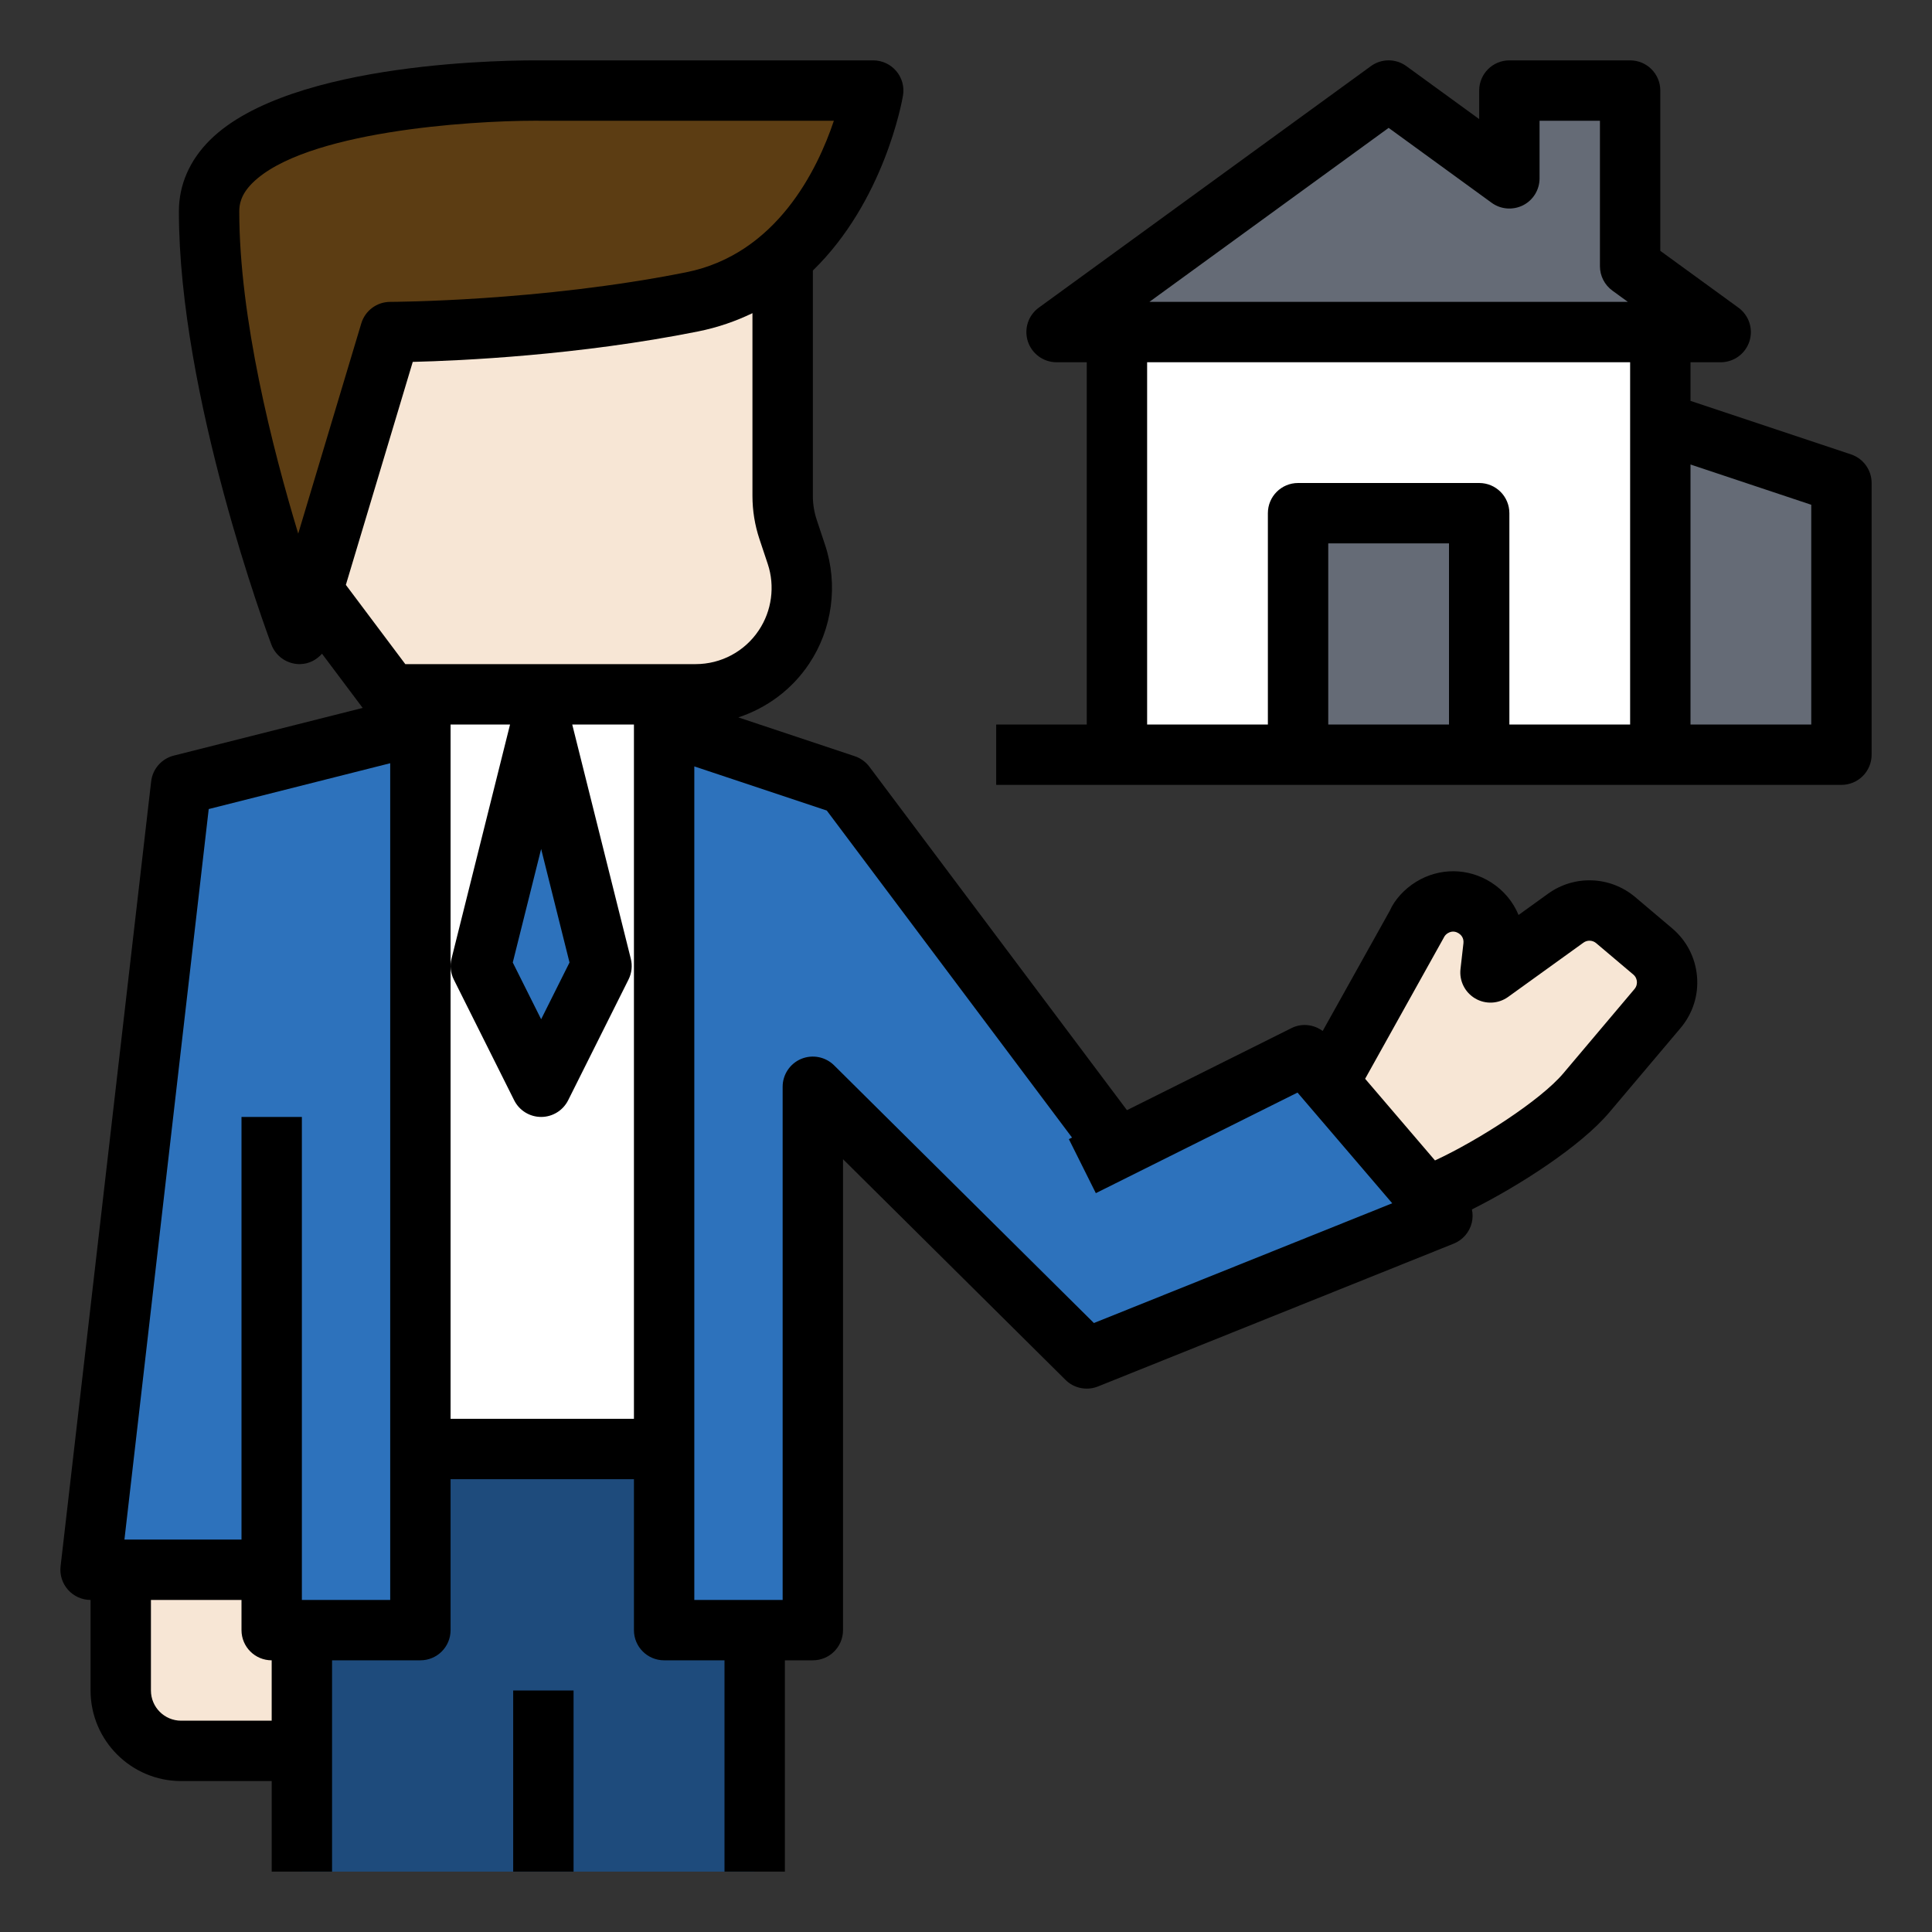
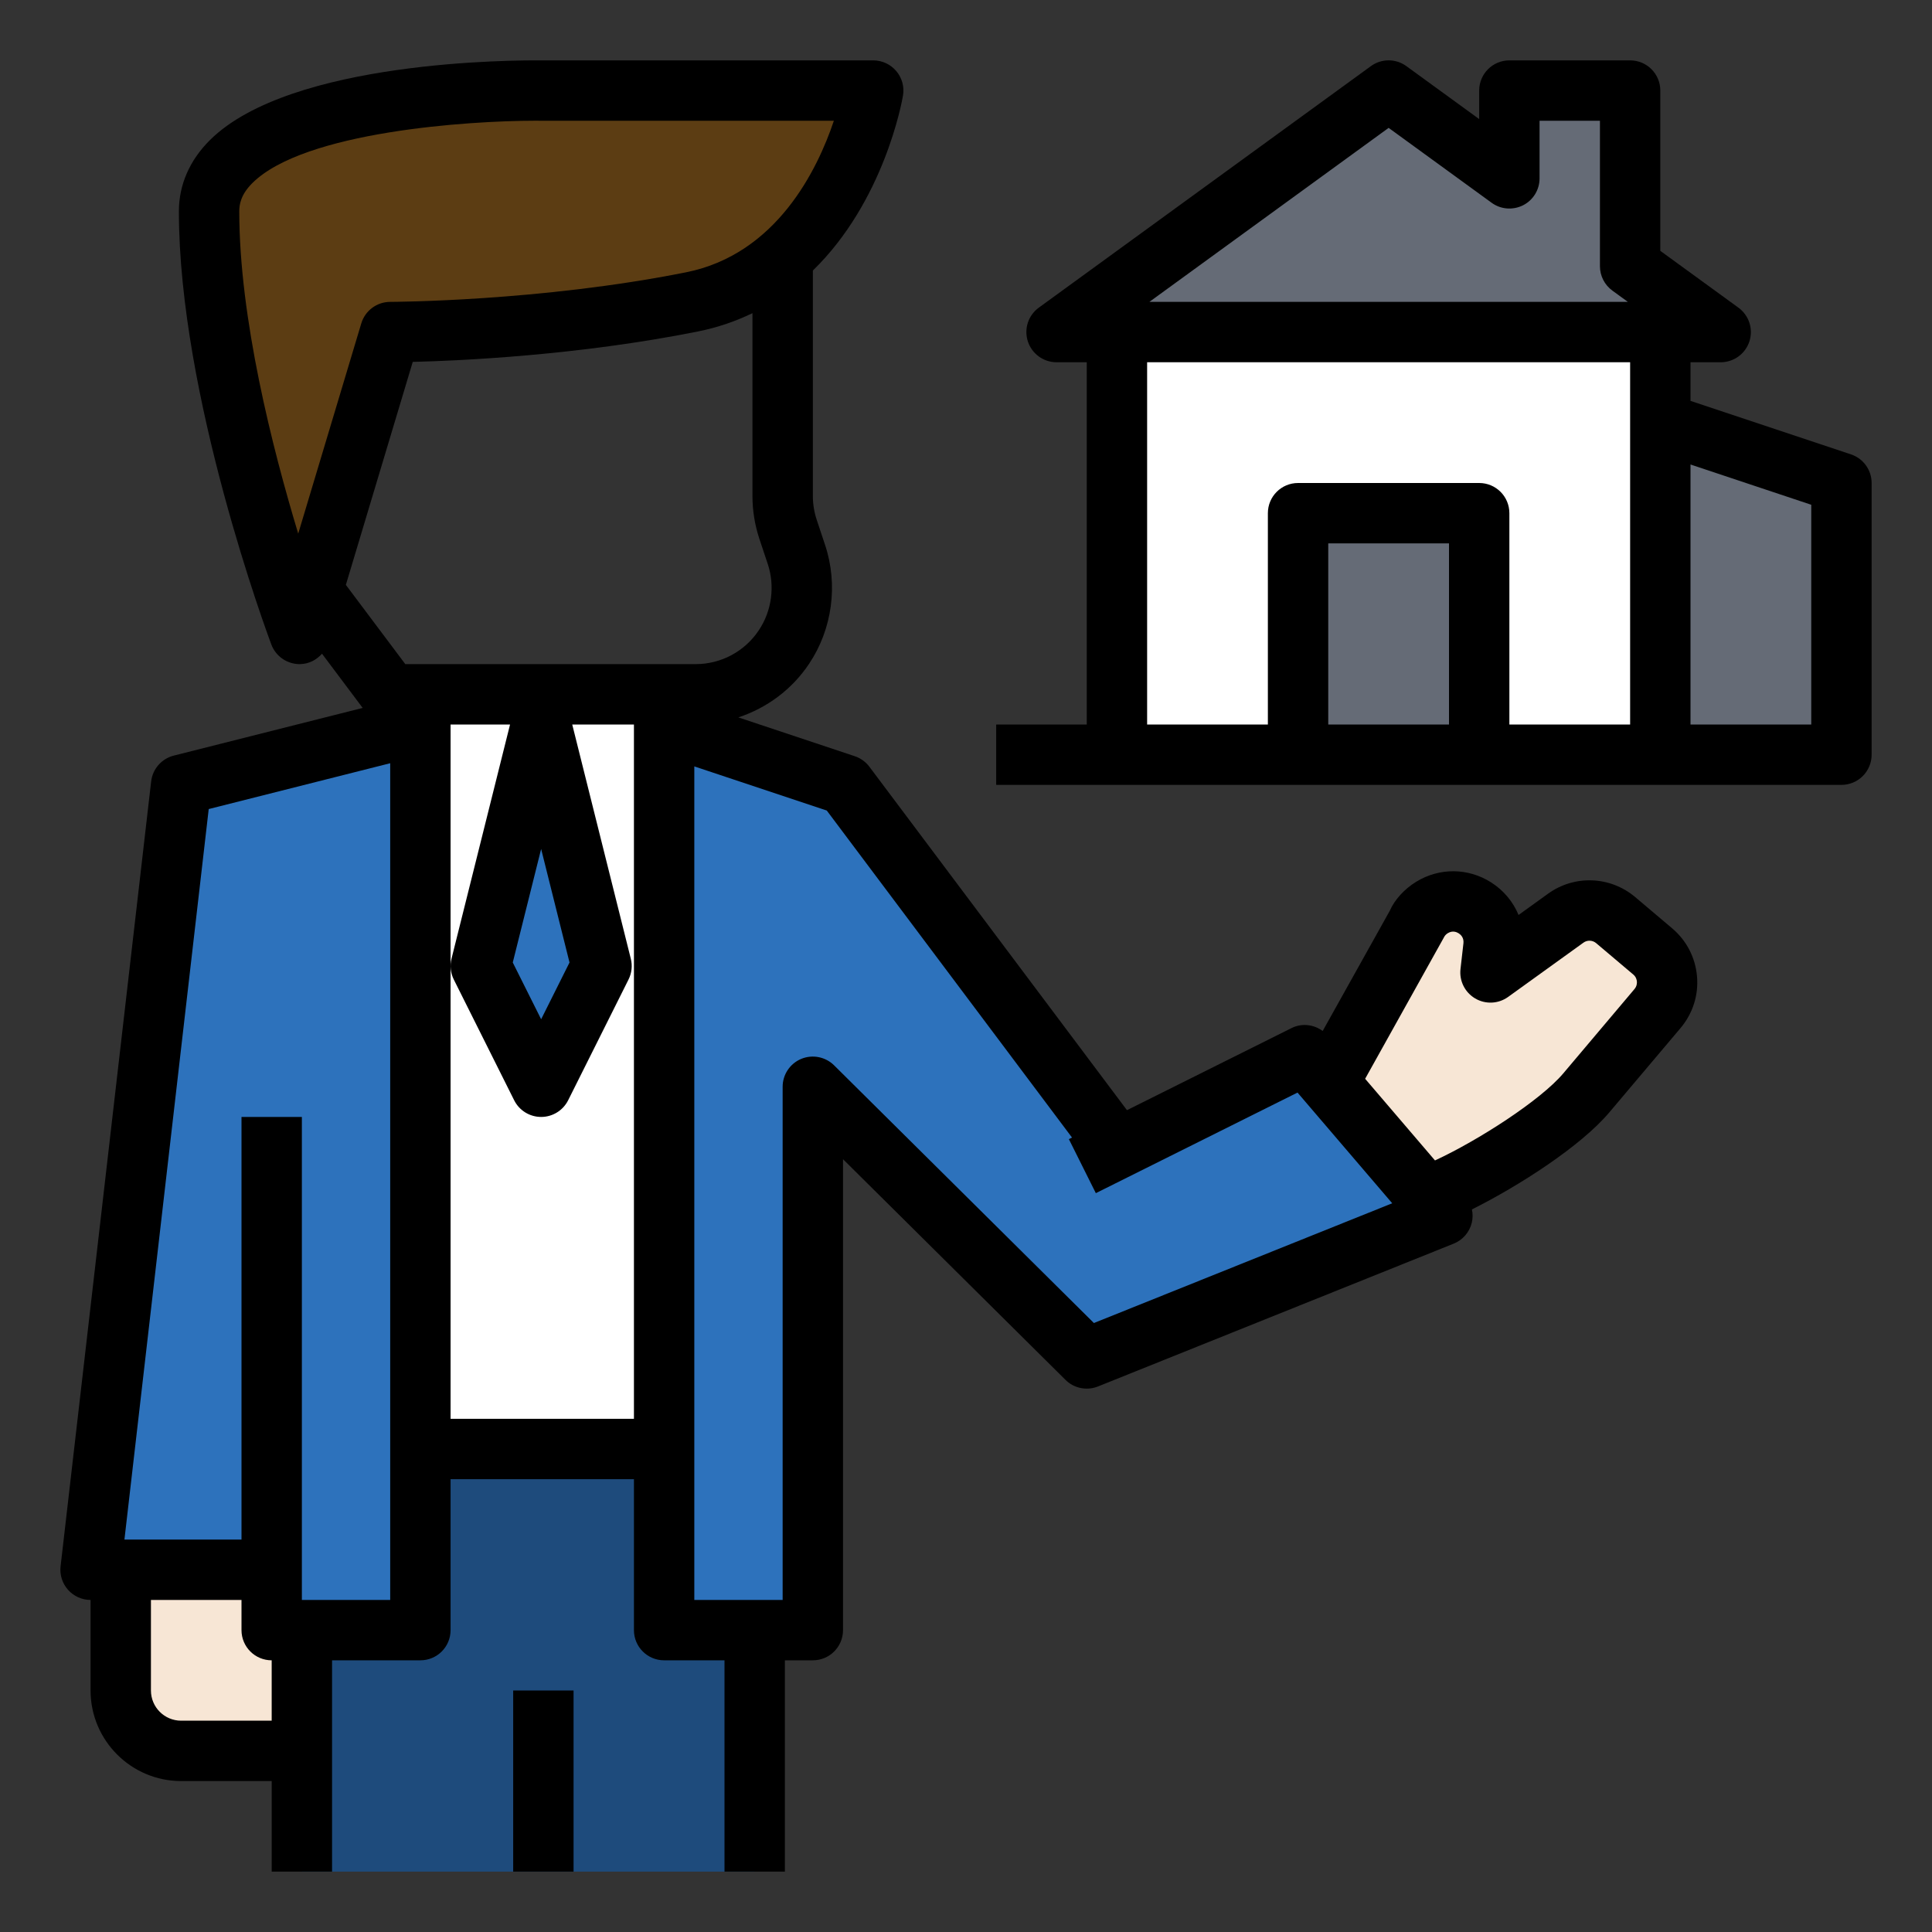
<svg xmlns="http://www.w3.org/2000/svg" id="Layer_1_1_" height="512" viewBox="0 0 64 64" width="512">
  <rect x="0" y="0" width="64" height="64" fill="#333333" stroke="none" />
  <path d="m14 23h8v25h-8z" fill="#fff" />
  <path d="m10 48h15v14h-15z" fill="#1e4b7c" />
-   <path d="m26.107 17.542c-.12-.359-.181-.735-.181-1.113v-7.908c-.79.685-1.773 1.234-3 1.479-5 1-10 1-10 1l-2.553 8.51 2.553 3.49h10.116c1.177 0 2.276-.588 2.929-1.568.603-.904.754-2.035.411-3.066z" fill="#f7e6d5" />
  <path d="m9 52h-5v4c0 1.105.895 2 2 2h4v-4h-1z" fill="#f7e6d5" />
  <path d="m3 52h1 5v-15 15 2h1 3.926v-30l-7.926 2z" fill="#2d72bc" />
-   <path d="m55 25h6v-9l-6-2z" fill="#656b76" />
+   <path d="m55 25h6v-9l-6-2" fill="#656b76" />
  <path d="m55 11h-18v14h6v-8h6v8h6v-11z" fill="#fff" />
  <path d="m43 17h6v8h-6z" fill="#656b76" />
  <path d="m6.926 7c0 6 3 14 3 14l3-10s5 0 10-1c1.227-.245 2.21-.794 3-1.479 2.428-2.107 3-5.521 3-5.521h-11s-11-.123-11 4z" fill="#5c3d13" />
  <path d="m17.926 36 2-4-2-8-2 8z" fill="#2d72bc" />
  <path d="m57 11-3-2.182v-5.818h-4v2.909l-4-2.909-11 8h2 18z" fill="#656b76" />
  <path d="m54.748 31.516-1.228-1.037c-.471-.398-1.152-.424-1.652-.064l-2.494 1.797.097-.853c.127-1.111-1.08-1.881-2.034-1.299-.231.141-.414.348-.525.595l-2.902 5.202 3.338 3.749c1.495-.565 4.197-2.215 5.201-3.403l2.36-2.793c.477-.567.406-1.415-.161-1.894z" fill="#f7e6d5" />
  <path d="m43.233 34.949-6.034 3.01-9.199-11.959-6-2v30h4.926v-18l9.074 9 11.783-4.731z" fill="#2d72bc" />
  <path d="m54.165 29.714c-.826-.693-2.009-.739-2.882-.11l-.979.706c-.179-.435-.49-.812-.906-1.078-.76-.485-1.711-.496-2.484-.023-.404.248-.72.606-.875.96l-2.223 3.983c-.297-.216-.689-.266-1.029-.097l-5.455 2.721-8.532-11.376c-.122-.163-.291-.285-.483-.349l-3.859-1.286c.946-.312 1.777-.925 2.345-1.777.77-1.151.967-2.623.528-3.938l-.274-.824c-.086-.259-.13-.527-.13-.798v-7.466c2.361-2.296 2.954-5.603 2.986-5.798.049-.29-.033-.586-.224-.811-.19-.224-.469-.353-.763-.353h-10.989c-.838-.006-8.297-.016-10.979 2.637-.675.668-1.032 1.485-1.032 2.363 0 6.111 2.938 14.018 3.063 14.352.147.39.521.648.937.648.011 0 .022 0 .033-.001.281-.009.53-.143.708-.344l1.347 1.796-6.259 1.58c-.402.102-.7.442-.748.855l-3 26c-.033.283.057.566.247.779.189.213.461.335.746.335v3c0 1.654 1.346 3 3 3h3v3h2v-7h2.926c.553 0 1-.447 1-1v-5h6.074v5c0 .553.447 1 1 1h2v7h2v-7h.926c.553 0 1-.447 1-1v-15.6l7.37 7.31c.282.282.708.366 1.077.218l11.783-4.731c.299-.12.521-.377.598-.689.036-.148.036-.299.005-.444 1.551-.775 3.602-2.089 4.552-3.215l2.359-2.793c.404-.479.599-1.085.546-1.709s-.345-1.19-.823-1.594zm-29.007-11.856.275.825c.244.732.134 1.553-.295 2.194-.467.704-1.251 1.123-2.096 1.123h-9.616l-1.969-2.625 2.216-7.387c1.597-.039 5.495-.217 9.449-1.008.664-.133 1.26-.344 1.804-.606v6.054c0 .486.078.967.232 1.43zm-6.292 14.026-.94 1.88-.94-1.88.94-3.761zm-10.94-24.884c0-.218.046-.552.438-.94 1.72-1.701 7.155-2.061 9.366-2.061.067 0 .134 0 .195.001h9.698c-.543 1.62-1.899 4.421-4.895 5.02-4.837.967-9.753.98-9.802.98-.441 0-.831.29-.958.713l-2.089 6.964c-.854-2.82-1.953-7.139-1.953-10.677zm1.074 50h-3c-.552 0-1-.448-1-1v-3h3v1c0 .553.447 1 1 1zm3.926-4h-2.926v-16h-2v14h-3.878l2.792-24.199 6.012-1.518zm2-6v-23h1.97l-1.939 7.758c-.059.231-.031.476.075.689l2 4c.169.339.515.553.894.553s.725-.214.895-.553l2-4c.106-.214.134-.458.075-.689l-1.94-7.758h2.044v23zm21.311-3.173-8.607-8.537c-.287-.284-.717-.367-1.089-.213-.372.155-.615.52-.615.923v17h-2.926v-27.612l4.388 1.462 8.124 10.833-.104.053.893 1.789 6.681-3.332 3.137 3.667zm17.907-11.063-2.359 2.794c-.754.892-2.813 2.218-4.249 2.883l-2.314-2.705 2.602-4.669c.028-.063.075-.117.134-.153.16-.099.296-.039.364.004.067.043.177.144.156.33l-.097.852c-.045.393.146.775.488.976s.77.179 1.09-.052l2.494-1.797c.127-.093.303-.085.422.016l1.229 1.039c.095.079.116.18.12.232.005.052 0 .155-.08.25z" />
  <path d="m17 56h2v6h-2z" />
  <path d="m61.316 15.052-5.316-1.772v-1.28h1c.434 0 .817-.279.951-.69.134-.412-.013-.863-.363-1.118l-2.588-1.882v-5.31c0-.553-.447-1-1-1h-4c-.553 0-1 .447-1 1v.945l-2.412-1.754c-.35-.256-.826-.256-1.176 0l-11 8c-.351.255-.497.706-.363 1.118s.517.691.951.691h1v12h-3v2h4 18 6c.553 0 1-.447 1-1v-9c0-.431-.275-.812-.684-.948zm-15.316-10.816 3.412 2.481c.304.222.706.251 1.042.083.335-.17.546-.515.546-.891v-1.909h2v4.818c0 .32.153.62.412.809l.513.373h-15.85zm2 19.764h-4v-6h4zm2 0v-7c0-.553-.447-1-1-1h-6c-.553 0-1 .447-1 1v7h-4v-12h16v12zm10 0h-4v-8.613l4 1.334z" />
</svg>